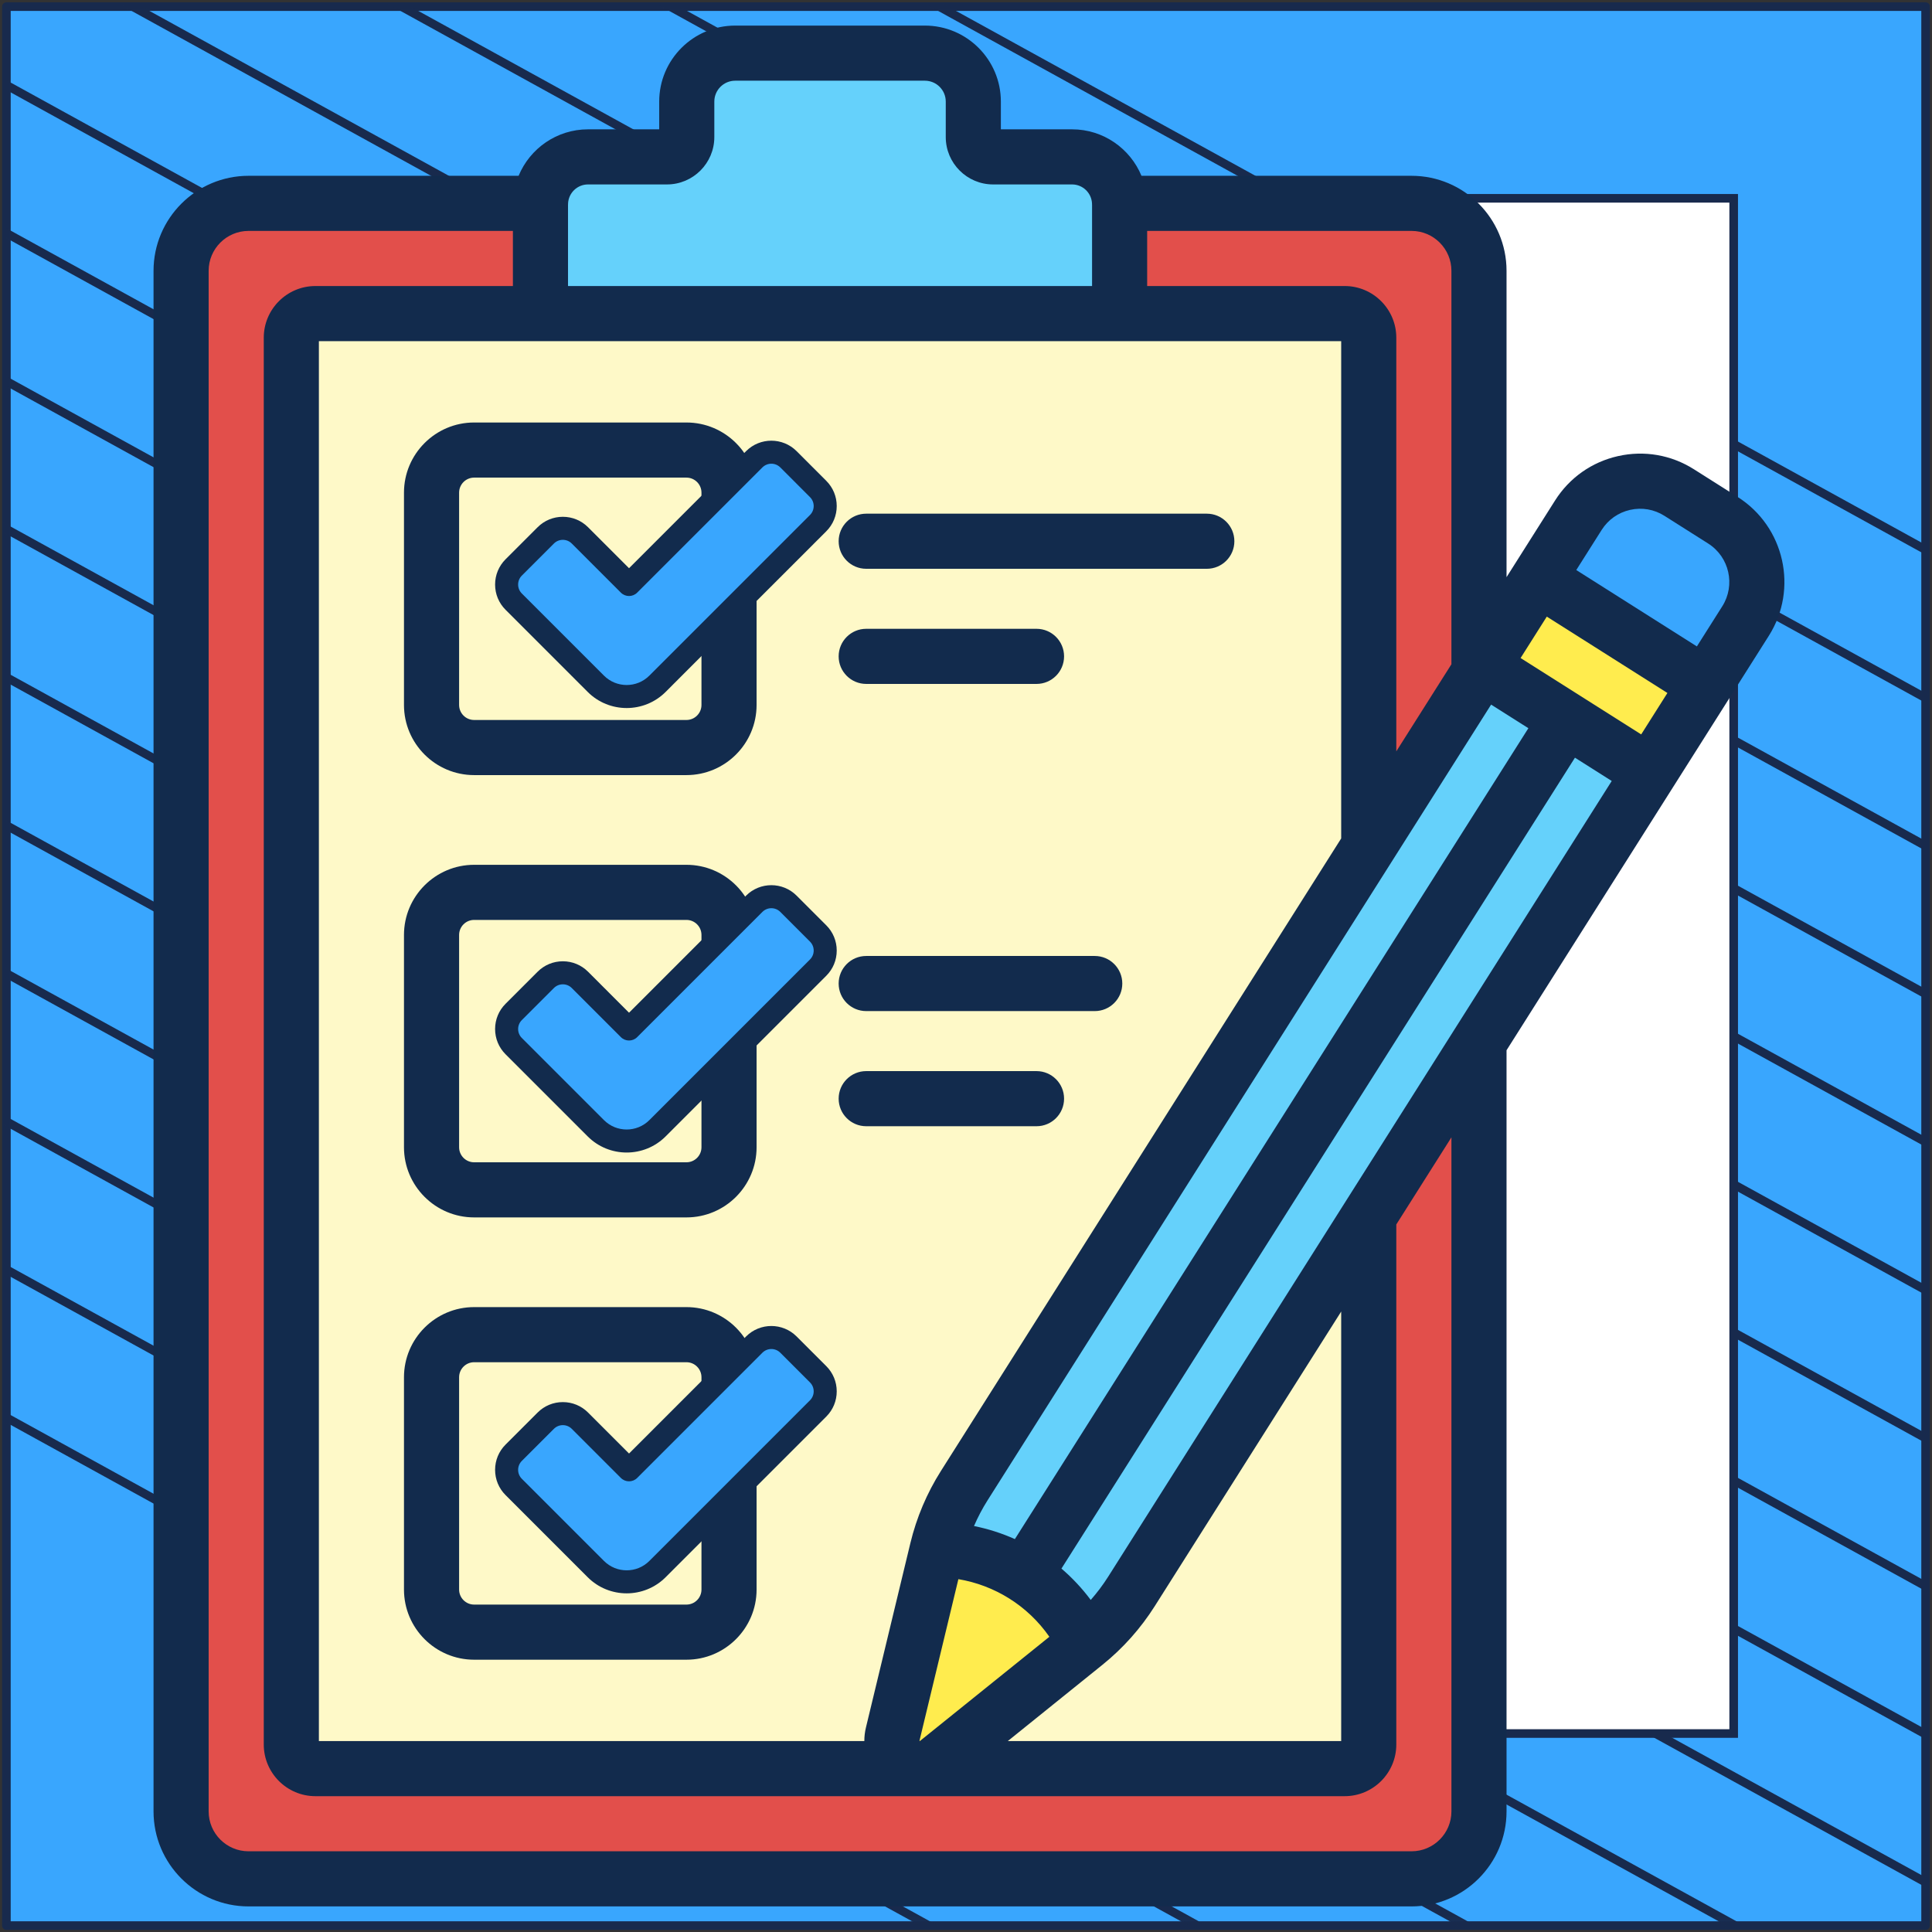
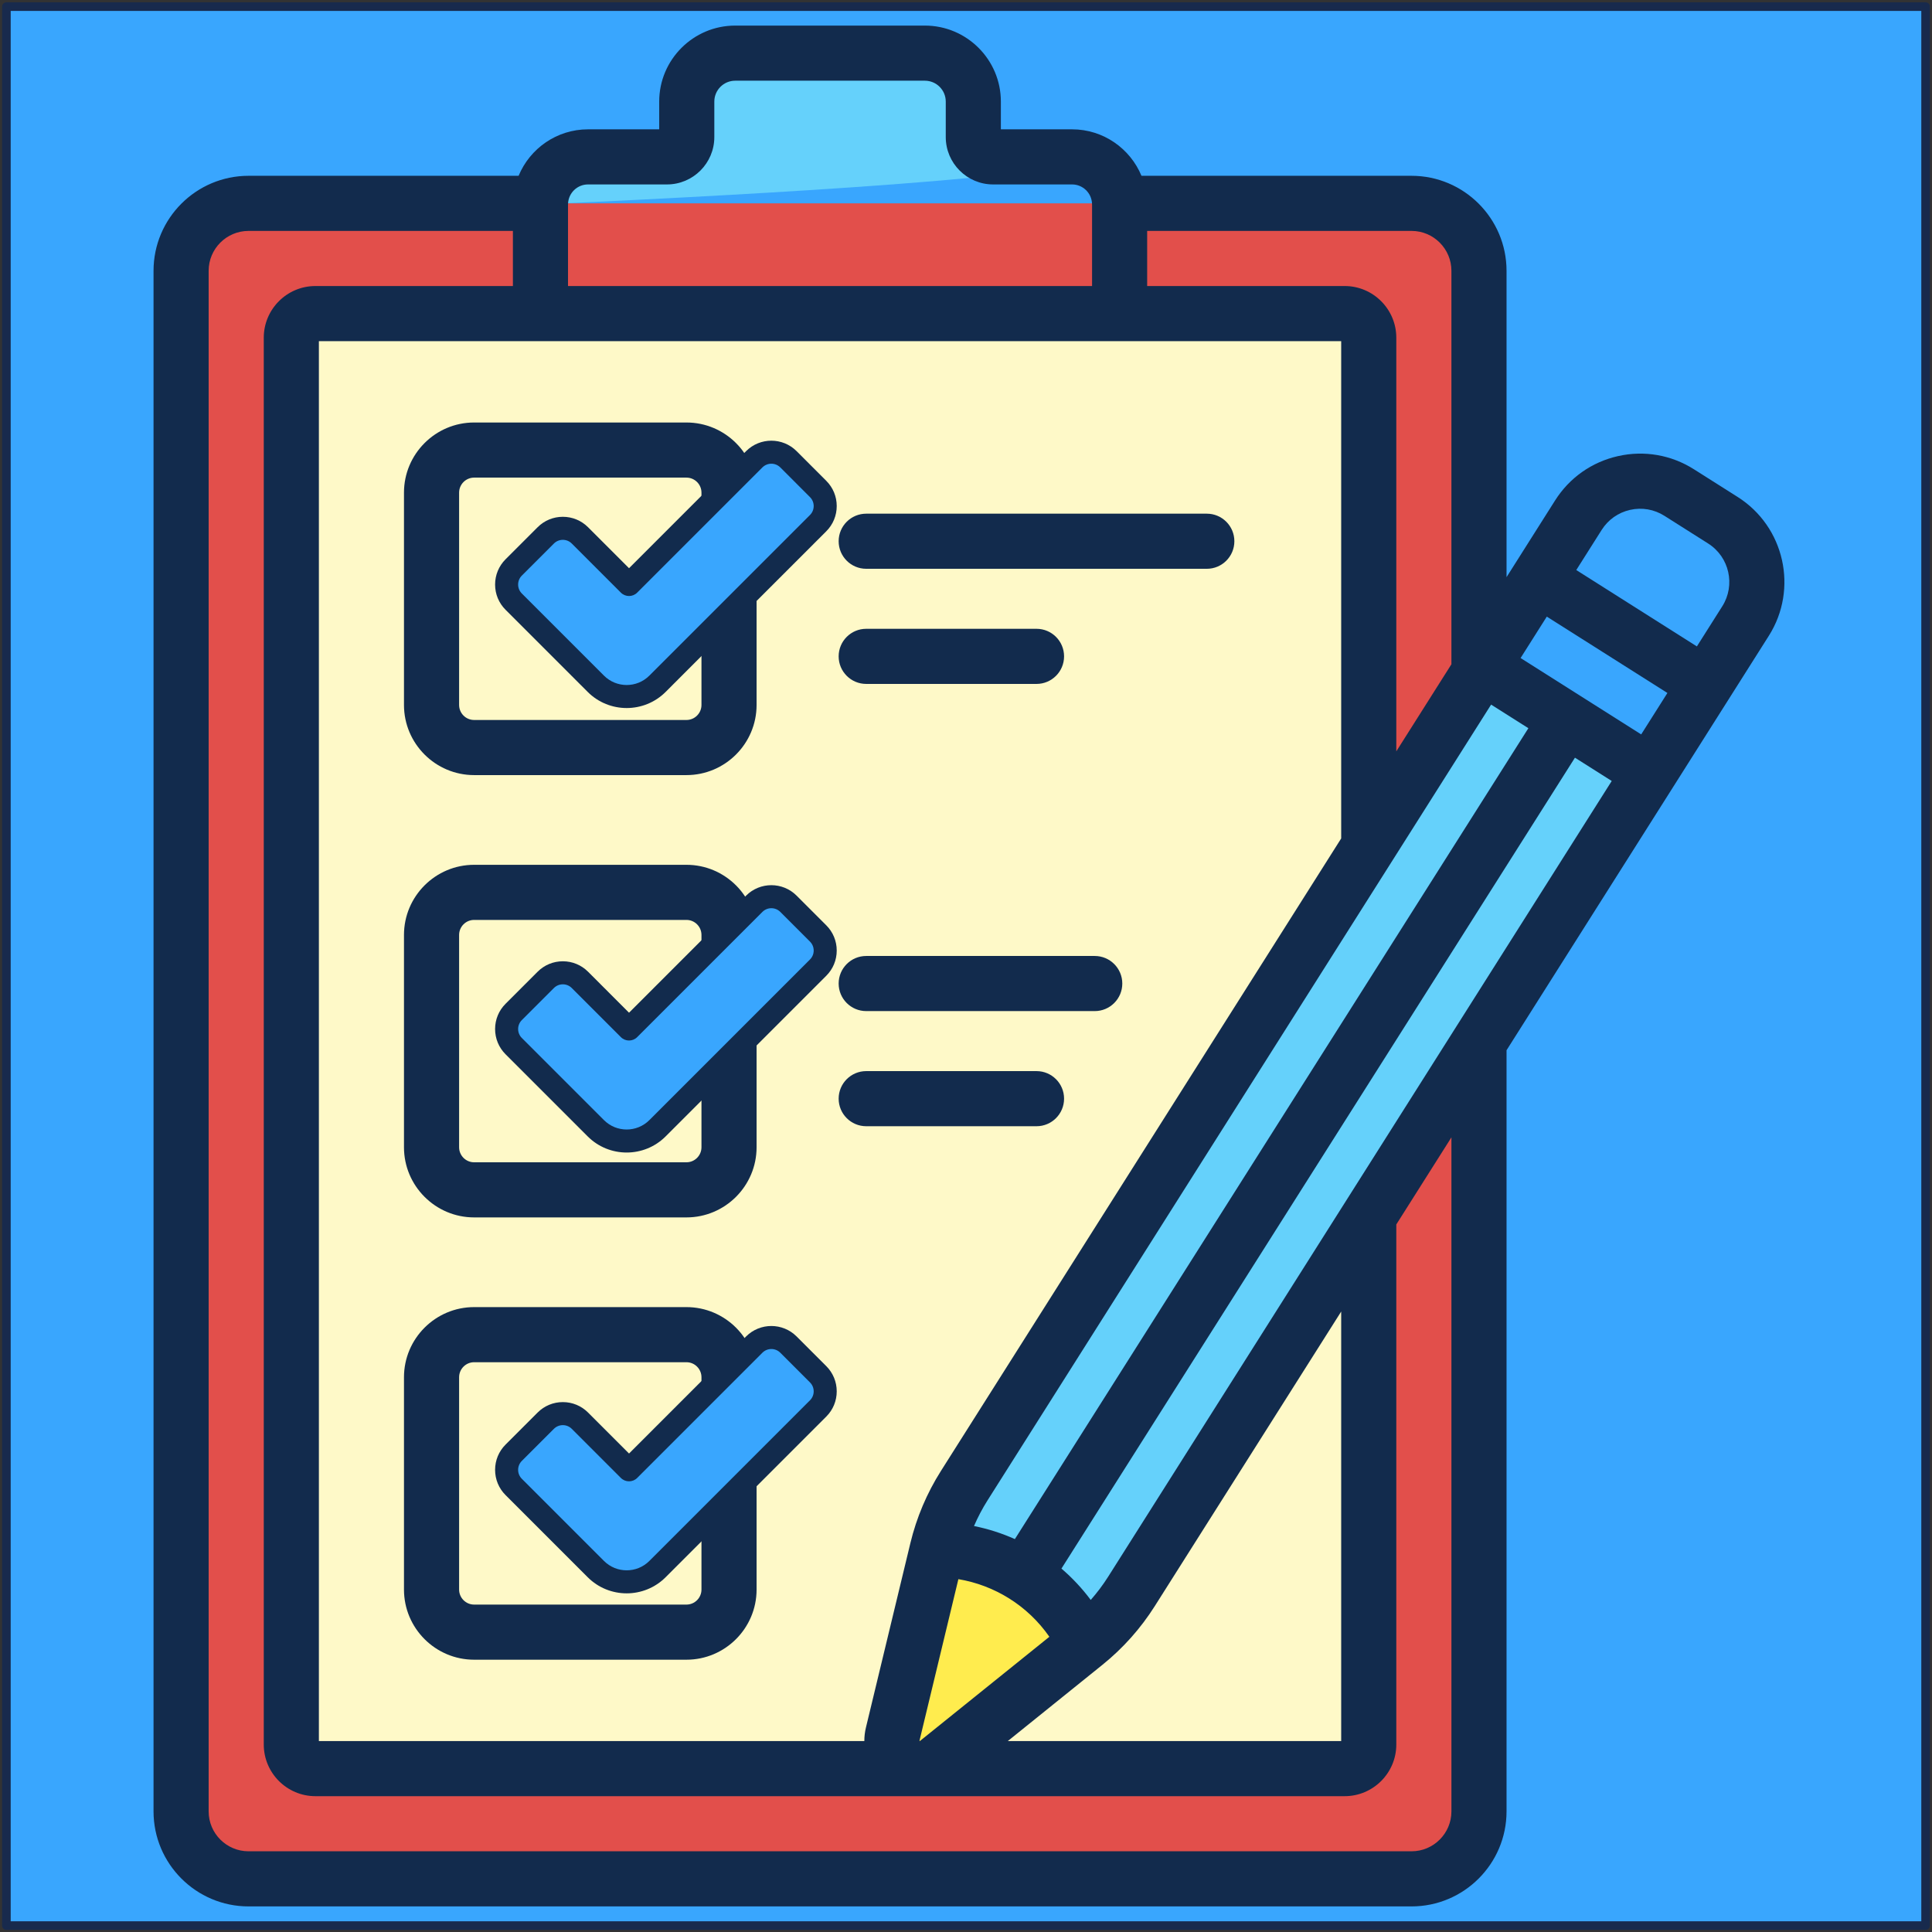
<svg xmlns="http://www.w3.org/2000/svg" width="302" height="302" viewBox="0 0 302 302" fill="none">
  <rect x="0" y="0" width="302" height="302" fill="#333333" stroke="none" />
  <path d="M301 1.038H1V301H301V1.038Z" fill="#39A6FE" stroke="#182A4D" stroke-width="1.346" stroke-linejoin="round" />
  <mask id="mask0_237_25662" style="mask-type:luminance" maskUnits="userSpaceOnUse" x="1" y="1" width="300" height="300">
-     <path d="M301 1H1V300.962H301V1Z" fill="white" />
-   </mask>
+     </mask>
  <g mask="url(#mask0_237_25662)">
    <path d="M-285.023 64.085L219.795 342.085" stroke="#182A4D" stroke-width="1.346" stroke-miterlimit="10" />
    <path d="M-263.954 52.544L240.932 330.581" stroke="#182A4D" stroke-width="1.346" stroke-miterlimit="10" />
    <path d="M-242.819 41.04L261.999 319.04" stroke="#182A4D" stroke-width="1.346" stroke-miterlimit="10" />
    <path d="M-221.682 29.536L283.136 307.536" stroke="#182A4D" stroke-width="1.346" stroke-miterlimit="10" />
    <path d="M-200.545 18.032L304.272 296.032" stroke="#182A4D" stroke-width="1.346" stroke-miterlimit="10" />
    <path d="M-179.41 6.528L325.409 284.528" stroke="#182A4D" stroke-width="1.346" stroke-miterlimit="10" />
    <path d="M-158.273 -5.014L346.545 273.024" stroke="#182A4D" stroke-width="1.346" stroke-miterlimit="10" />
    <path d="M-137.205 -16.517L367.613 261.483" stroke="#182A4D" stroke-width="1.346" stroke-miterlimit="10" />
    <path d="M-116.069 -28.021L388.749 249.979" stroke="#182A4D" stroke-width="1.346" stroke-miterlimit="10" />
    <path d="M-94.932 -39.525L409.886 238.475" stroke="#182A4D" stroke-width="1.346" stroke-miterlimit="10" />
-     <path d="M-73.796 -51.029L431.023 226.971" stroke="#182A4D" stroke-width="1.346" stroke-miterlimit="10" />
    <path d="M-52.659 -62.533L452.159 215.467" stroke="#182A4D" stroke-width="1.346" stroke-miterlimit="10" />
    <path d="M-31.591 -74.075L473.227 203.963" stroke="#182A4D" stroke-width="1.346" stroke-miterlimit="10" />
    <path d="M-10.454 -85.579L494.363 192.422" stroke="#182A4D" stroke-width="1.346" stroke-miterlimit="10" />
  </g>
-   <path d="M271 31H31V270.975H271V31Z" fill="white" stroke="#182A4D" stroke-width="1.346" stroke-miterlimit="10" />
  <path d="M220.641 293.693H38.846C33.023 293.693 28.304 288.973 28.304 283.151V42.329C28.304 36.507 33.024 31.787 38.846 31.787H220.641C226.464 31.787 231.183 36.507 231.183 42.329V283.151C231.184 288.973 226.464 293.693 220.641 293.693Z" fill="#E24F4B" />
  <path d="M220.641 31.786H185.359C191.181 31.786 195.901 36.506 195.901 42.328V283.15C195.901 288.973 191.181 293.692 185.359 293.692H220.641C226.464 293.692 231.183 288.972 231.183 283.15V42.329C231.184 36.506 226.464 31.786 220.641 31.786Z" fill="#E24F4B" />
  <path d="M45.534 272.694V52.785C45.534 50.705 47.221 49.017 49.302 49.017H210.184C212.265 49.017 213.952 50.705 213.952 52.785V272.694C213.952 274.775 212.265 276.462 210.184 276.462H49.303C47.221 276.462 45.534 274.775 45.534 272.694Z" fill="#FEF9C8" />
-   <path d="M152.14 21.426V15.877C152.14 11.696 148.75 8.307 144.57 8.307H114.918C110.737 8.307 107.348 11.696 107.348 15.877V21.426C107.348 23.136 105.962 24.522 104.253 24.522H91.912C87.807 24.522 84.479 27.85 84.479 31.955V49.017H175.01V31.956C175.01 27.851 171.682 24.523 167.577 24.523H155.236C153.526 24.523 152.14 23.136 152.14 21.426Z" fill="#65D1FB" />
+   <path d="M152.14 21.426V15.877C152.14 11.696 148.75 8.307 144.57 8.307H114.918C110.737 8.307 107.348 11.696 107.348 15.877V21.426C107.348 23.136 105.962 24.522 104.253 24.522H91.912C87.807 24.522 84.479 27.85 84.479 31.955V49.017V31.956C175.01 27.851 171.682 24.523 167.577 24.523H155.236C153.526 24.523 152.14 23.136 152.14 21.426Z" fill="#65D1FB" />
  <path d="M257.877 120.743L253.649 115.173L237.827 105.154L231.745 104.195L150.73 232.214C148.776 235.301 147.341 238.688 146.485 242.24C156.342 242.362 165.289 248.028 169.614 256.886C172.458 254.594 174.907 251.849 176.862 248.762L257.877 120.743Z" fill="#65D1FB" />
  <path d="M269.314 81.321L262.478 76.992C257.148 73.617 250.092 75.202 246.719 80.533L240.45 90.44L242.45 94.471L261.473 106.518L266.582 106.988L272.854 97.075C276.226 91.747 274.642 84.694 269.314 81.321Z" fill="#39A6FE" />
-   <path d="M231.755 104.158L240.464 90.403L266.6 106.951L257.891 120.706L231.755 104.158Z" fill="#FFEC4E" />
  <path d="M169.614 256.886L146.546 275.475C143.292 278.098 138.564 275.104 139.544 271.041L146.485 242.24C156.343 242.362 165.29 248.028 169.614 256.886Z" fill="#FFEC4E" />
  <path d="M135.402 88.91H188.641C191.02 88.91 192.949 86.982 192.949 84.602C192.949 82.223 191.02 80.295 188.641 80.295H135.402C133.023 80.295 131.094 82.223 131.094 84.602C131.094 86.982 133.023 88.91 135.402 88.91Z" fill="#122B4D" />
  <path d="M135.402 106.907H162.022C164.401 106.907 166.33 104.978 166.33 102.599C166.33 100.219 164.401 98.291 162.022 98.291H135.402C133.023 98.291 131.094 100.219 131.094 102.599C131.094 104.978 133.023 106.907 135.402 106.907Z" fill="#122B4D" />
  <path d="M135.402 158.049H171.123C173.502 158.049 175.431 156.121 175.431 153.741C175.431 151.361 173.502 149.433 171.123 149.433H135.402C133.023 149.433 131.094 151.361 131.094 153.741C131.094 156.121 133.023 158.049 135.402 158.049Z" fill="#122B4D" />
  <path d="M162.022 176.046C164.401 176.046 166.33 174.118 166.33 171.738C166.33 169.359 164.401 167.43 162.022 167.43H135.402C133.023 167.43 131.094 169.359 131.094 171.738C131.094 174.118 133.023 176.046 135.402 176.046H162.022Z" fill="#122B4D" />
  <path d="M107.3 66.043H74.114C68.068 66.043 63.148 70.962 63.148 77.008V110.194C63.148 116.24 68.068 121.159 74.114 121.159H107.3C113.346 121.159 118.265 116.24 118.265 110.194V77.008C118.265 70.962 113.347 66.043 107.3 66.043ZM109.65 110.194C109.65 111.49 108.596 112.544 107.301 112.544H74.114C72.819 112.544 71.765 111.49 71.765 110.194V77.008C71.765 75.712 72.819 74.658 74.114 74.658H107.301C108.596 74.658 109.65 75.712 109.65 77.008V110.194Z" fill="#122B4D" />
  <path d="M107.3 135.182H74.114C68.068 135.182 63.148 140.101 63.148 146.147V179.333C63.148 185.379 68.068 190.299 74.114 190.299H107.3C113.346 190.299 118.265 185.379 118.265 179.333V146.147C118.265 140.101 113.347 135.182 107.3 135.182ZM109.65 179.333C109.65 180.629 108.596 181.683 107.301 181.683H74.114C72.819 181.683 71.765 180.629 71.765 179.333V146.147C71.765 144.852 72.819 143.797 74.114 143.797H107.301C108.596 143.797 109.65 144.851 109.65 146.147V179.333Z" fill="#122B4D" />
  <path d="M107.3 204.32H74.114C68.068 204.32 63.148 209.239 63.148 215.285V248.471C63.148 254.517 68.068 259.437 74.114 259.437H107.3C113.346 259.437 118.265 254.517 118.265 248.471V215.285C118.265 209.239 113.347 204.32 107.3 204.32ZM109.65 248.471C109.65 249.767 108.596 250.821 107.301 250.821H74.114C72.819 250.821 71.765 249.767 71.765 248.471V215.285C71.765 213.99 72.819 212.935 74.114 212.935H107.301C108.596 212.935 109.65 213.989 109.65 215.285V248.471Z" fill="#122B4D" />
  <path d="M271.622 77.683L264.785 73.353C261.235 71.104 257.022 70.374 252.923 71.295C248.823 72.216 245.328 74.679 243.081 78.23L236.812 88.136L228.107 101.891L218.262 117.448V52.786C218.262 48.333 214.64 44.71 210.187 44.71H179.319V36.095H220.643C224.081 36.095 226.878 38.892 226.878 42.33V103.833L235.494 93.291V42.33C235.494 34.142 228.832 27.48 220.644 27.48H178.428C176.664 23.221 172.467 20.215 167.579 20.215H156.45V15.877C156.45 9.329 151.122 4 144.573 4H114.921C108.372 4 103.043 9.329 103.043 15.878V20.216H91.915C87.026 20.216 82.829 23.221 81.066 27.48H38.85C30.662 27.48 24 34.142 24 42.33V283.15C24 291.338 30.662 298 38.85 298H220.644C228.833 298 235.494 291.338 235.494 283.15V164.172L226.879 175.117V283.15C226.879 286.587 224.082 289.384 220.644 289.384H38.85C35.412 289.384 32.615 286.587 32.615 283.15V42.33C32.615 38.892 35.412 36.095 38.85 36.095H80.174V44.711H49.306C44.853 44.711 41.231 48.334 41.231 52.787V272.693C41.231 277.146 44.853 280.769 49.306 280.769H210.187C214.64 280.769 218.263 277.146 218.263 272.693V191.4L261.519 123.047L261.522 123.043L270.224 109.292L276.497 99.379C281.133 92.053 278.946 82.32 271.622 77.683ZM254.812 79.701C256.666 79.283 258.571 79.614 260.176 80.631L267.012 84.961C270.324 87.058 271.313 91.459 269.217 94.772L265.248 101.043L246.395 89.105L250.362 82.837C251.378 81.231 252.958 80.117 254.812 79.701ZM173.226 246.457C172.411 247.745 171.498 248.958 170.498 250.095C169.146 248.281 167.609 246.64 165.919 245.193L246.187 118.438L251.937 122.079L173.226 246.457ZM143.811 272.148C143.781 272.138 143.743 272.118 143.729 272.118C143.726 272.118 143.724 272.118 143.723 272.121C153.054 233.368 148.512 252.234 149.809 246.846C155.405 247.782 160.608 250.928 164.032 255.853C141.223 274.233 144.134 271.854 143.811 272.148ZM241.788 96.385L260.641 108.323L256.543 114.798L237.691 102.86L241.788 96.385ZM88.789 32.053C88.792 32 88.795 31.947 88.796 31.894C88.797 31.875 88.795 31.858 88.795 31.839C88.857 30.171 90.231 28.83 91.915 28.83H104.256C108.338 28.83 111.659 25.509 111.659 21.427V15.877C111.659 14.078 113.123 12.615 114.922 12.615H144.573C146.372 12.615 147.836 14.078 147.836 15.877V21.427C147.836 25.509 151.157 28.83 155.239 28.83H167.58C169.264 28.83 170.637 30.17 170.699 31.839C170.699 31.858 170.698 31.875 170.698 31.894C170.699 31.946 170.703 31.999 170.706 32.052V44.71H88.789V32.053ZM49.846 53.326H209.647V131.062L164.562 202.306L171.842 206.913L233.083 110.14L238.908 113.828L158.64 240.583C156.609 239.674 154.469 238.987 152.251 238.54C152.852 237.151 153.558 235.806 154.373 234.517L171.842 206.913L164.562 202.306L147.094 229.91C144.881 233.404 143.269 237.213 142.3 241.231L142.3 241.234L135.359 270.032C135.187 270.743 135.107 271.455 135.109 272.154H49.846V53.326ZM209.647 272.153H157.535L172.32 260.24C175.538 257.647 178.292 254.56 180.505 251.065L209.647 205.014V272.153Z" fill="#122B4D" />
  <path d="M98.327 91.366L90.651 83.689C89.176 82.214 86.784 82.214 85.31 83.689L80.297 88.702C78.822 90.177 78.822 92.568 80.297 94.043L93.138 106.884C95.8 109.545 100.115 109.545 102.776 106.884L127.886 81.773C129.361 80.299 129.361 77.907 127.886 76.432L123.244 71.79C121.769 70.315 119.378 70.315 117.903 71.79L98.327 91.366Z" fill="#39A6FE" />
  <path d="M105.93 101.185L108.475 103.73L129.159 83.047C130.213 81.993 130.793 80.593 130.793 79.103C130.793 77.613 130.213 76.213 129.159 75.16L124.517 70.517C122.342 68.343 118.804 68.343 116.63 70.517L98.327 88.82L91.924 82.416C90.87 81.363 89.47 80.783 87.98 80.783C86.49 80.783 85.09 81.363 84.036 82.416L79.024 87.428C77.971 88.482 77.391 89.882 77.391 91.372C77.391 92.862 77.971 94.262 79.024 95.316L91.865 108.157C93.545 109.836 95.751 110.676 97.957 110.676C100.163 110.676 102.369 109.836 104.049 108.157L108.475 103.73L105.93 101.185L101.503 105.611C99.548 107.566 96.366 107.566 94.411 105.611L81.57 92.77C81.197 92.397 80.991 91.9 80.991 91.372C80.991 90.844 81.197 90.348 81.57 89.975L86.582 84.963C86.956 84.59 87.452 84.384 87.98 84.384C88.508 84.384 89.004 84.589 89.377 84.963L97.054 92.639C97.757 93.342 98.897 93.342 99.6 92.639L119.176 73.063C119.946 72.293 121.2 72.293 121.971 73.063L126.613 77.706C126.987 78.079 127.192 78.576 127.192 79.103C127.192 79.631 126.987 80.128 126.613 80.501L105.93 101.185Z" fill="#122B4D" />
  <path d="M98.327 160.846L90.651 153.17C89.176 151.695 86.784 151.695 85.31 153.17L80.297 158.182C78.822 159.657 78.822 162.048 80.297 163.523L93.138 176.364C95.8 179.026 100.115 179.026 102.776 176.364L127.886 151.254C129.361 149.779 129.361 147.387 127.886 145.913L123.244 141.27C121.769 139.795 119.378 139.795 117.903 141.27L98.327 160.846Z" fill="#39A6FE" />
  <path d="M105.93 170.665L108.475 173.211L129.159 152.527C130.213 151.474 130.793 150.073 130.793 148.584C130.793 147.094 130.213 145.693 129.159 144.64L124.517 139.998C122.342 137.823 118.804 137.823 116.63 139.998L98.327 158.301L91.924 151.897C90.87 150.843 89.47 150.263 87.98 150.263C86.49 150.263 85.09 150.843 84.036 151.897L79.024 156.909C77.971 157.962 77.391 159.363 77.391 160.852C77.391 162.342 77.971 163.743 79.024 164.796L91.865 177.637C93.545 179.317 95.751 180.157 97.957 180.157C100.163 180.157 102.369 179.317 104.049 177.637L108.475 173.211L105.93 170.665L101.503 175.092C99.548 177.047 96.366 177.047 94.411 175.092L81.57 162.25C81.197 161.877 80.991 161.381 80.991 160.853C80.991 160.325 81.197 159.828 81.57 159.455L86.582 154.443C86.956 154.07 87.452 153.864 87.98 153.864C88.508 153.864 89.004 154.07 89.377 154.443L97.054 162.12C97.757 162.823 98.897 162.823 99.6 162.12L119.176 142.544C119.946 141.773 121.2 141.773 121.971 142.544L126.613 147.186C126.987 147.56 127.192 148.056 127.192 148.584C127.192 149.112 126.987 149.608 126.613 149.981L105.93 170.665Z" fill="#122B4D" />
  <path d="M98.327 229.752L90.651 222.076C89.176 220.601 86.784 220.601 85.31 222.076L80.297 227.088C78.822 228.563 78.822 230.954 80.297 232.429L93.138 245.27C95.8 247.932 100.115 247.932 102.776 245.27L127.886 220.16C129.361 218.685 129.361 216.294 127.886 214.819L123.244 210.177C121.769 208.702 119.378 208.702 117.903 210.177L98.327 229.752Z" fill="#39A6FE" />
  <path d="M105.93 239.571L108.475 242.117L129.159 221.433C130.213 220.38 130.793 218.979 130.793 217.49C130.793 216 130.213 214.599 129.159 213.546L124.517 208.904C122.342 206.729 118.804 206.729 116.63 208.904L98.327 227.207L91.924 220.803C90.87 219.749 89.47 219.169 87.98 219.169C86.49 219.169 85.09 219.749 84.036 220.803L79.024 225.815C77.971 226.868 77.391 228.269 77.391 229.758C77.391 231.248 77.971 232.649 79.024 233.702L91.865 246.543C93.545 248.223 95.751 249.063 97.957 249.063C100.163 249.063 102.369 248.223 104.049 246.543L108.475 242.117L105.93 239.571L101.503 243.998C99.548 245.953 96.366 245.953 94.411 243.998L81.57 231.156C81.197 230.783 80.991 230.287 80.991 229.759C80.991 229.231 81.197 228.734 81.57 228.361L86.582 223.349C86.956 222.976 87.452 222.77 87.98 222.77C88.508 222.77 89.004 222.976 89.377 223.349L97.054 231.026C97.757 231.729 98.897 231.729 99.6 231.026L119.176 211.45C119.946 210.679 121.2 210.679 121.971 211.45L126.613 216.092C126.987 216.466 127.192 216.962 127.192 217.49C127.192 218.018 126.987 218.514 126.613 218.887L105.93 239.571Z" fill="#122B4D" />
</svg>